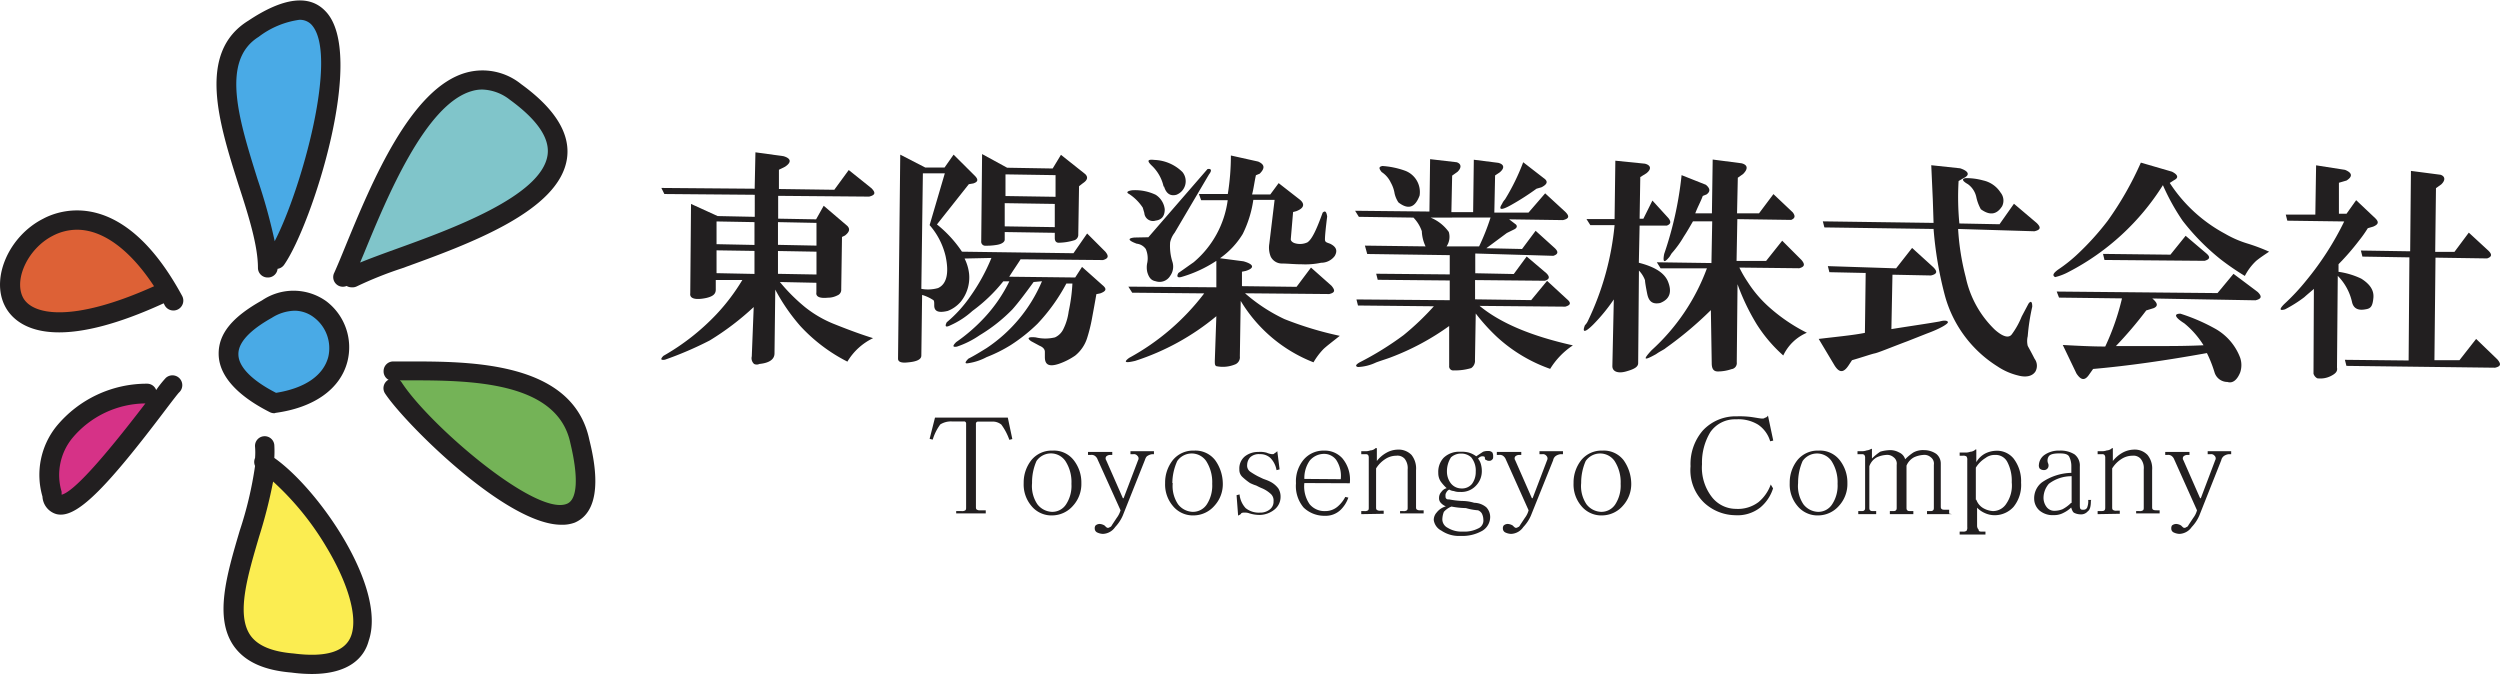
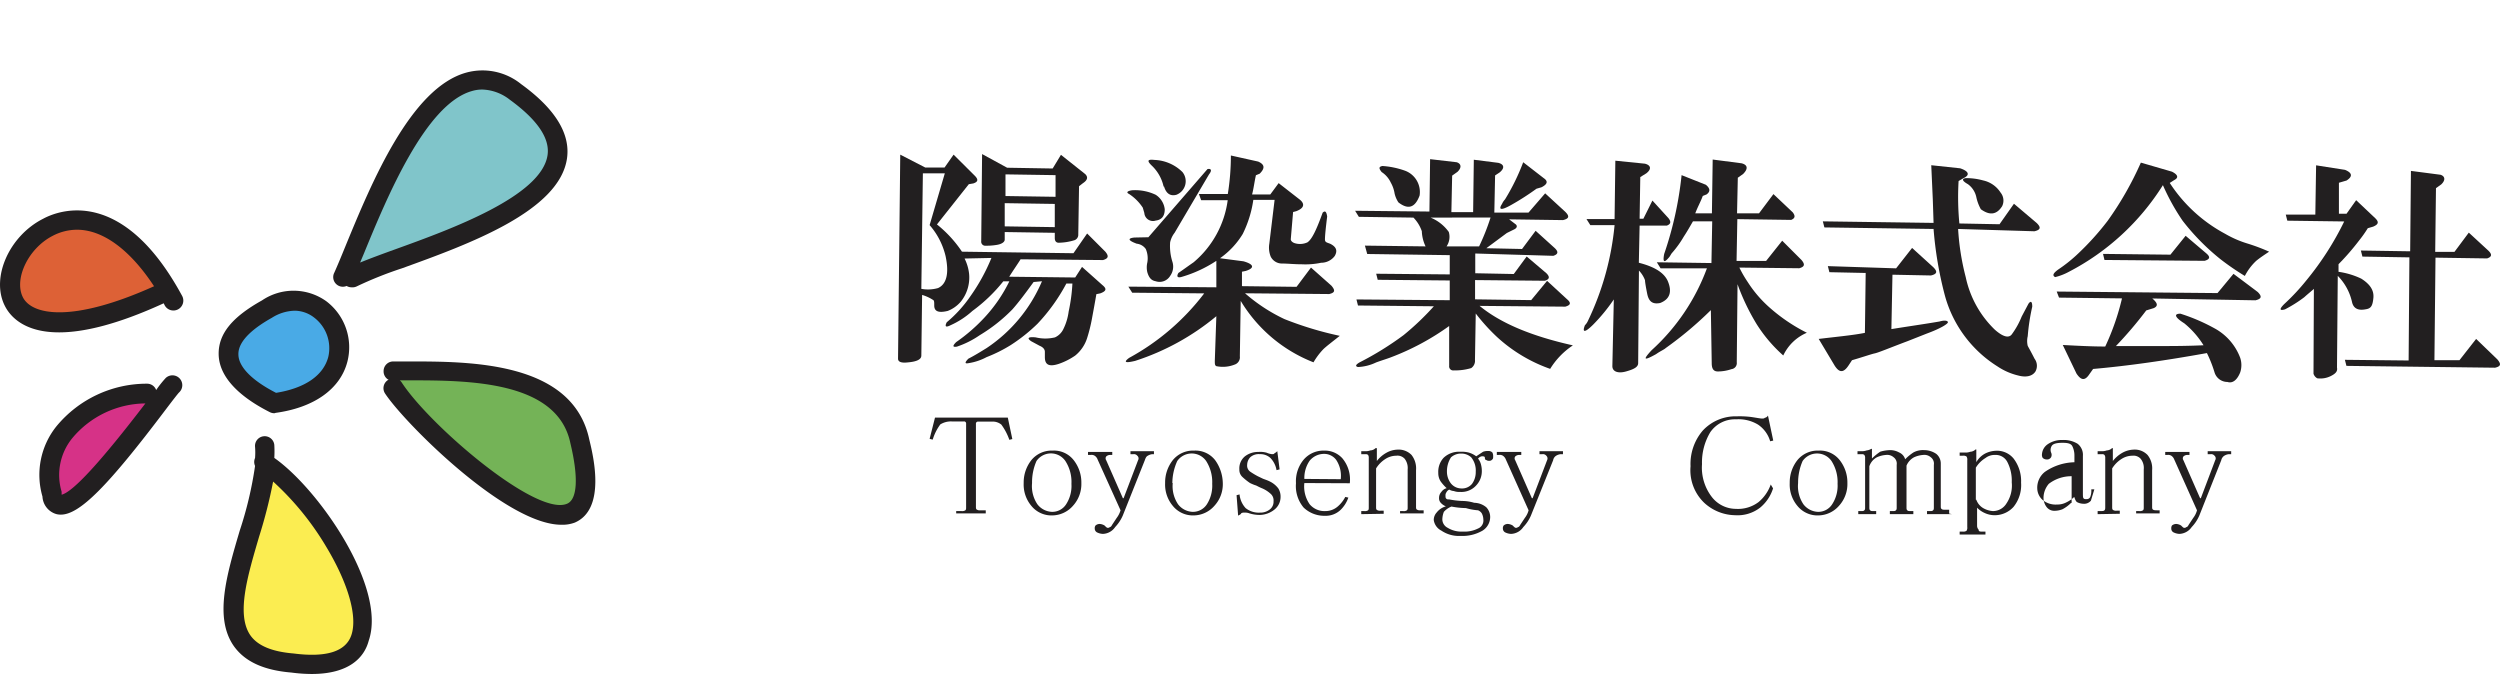
<svg xmlns="http://www.w3.org/2000/svg" viewBox="0 0 259.65 70">
  <defs>
    <style>.cls-1{fill:#221f20;}.cls-2{fill:#49aae6;}.cls-3{fill:#fbed51;}.cls-4{fill:#80c5ca;}.cls-5{fill:#dd6136;}.cls-6{fill:#d63287;}.cls-7{fill:#74b357;}</style>
  </defs>
  <g id="图层_2" data-name="图层 2">
    <g id="レイヤー_2" data-name="レイヤー 2">
-       <path class="cls-1" d="M78.28,31.89a28.16,28.16,0,0,1-4.57,3.47,36.65,36.65,0,0,1-4.65,2c-.47.07-.47-.08-.16-.4a23.7,23.7,0,0,0,5.52-4.33,20.81,20.81,0,0,0,2.68-3.55H74.34v1c0,.47-.31.71-1,.87-1.1.23-1.73.07-1.65-.48l.08-9.29,2.76,1.26,3.86.08V20.23L69,20.15l-.31-.63,9.69.08.08-3.78,2.91.4c.79.23.87.63.16,1.1l-.63.31v2l5.75.08,1.5-2.05,2.36,1.89c.47.48.39.71-.24.87l-9.45-.08v2.37l3.94.07.79-1.41L88,23.46c.31.32.23.63-.24,1l-.31.15-.08,5.44a.62.62,0,0,1-.4.63,2.13,2.13,0,0,1-1,.24c-.79.08-1.26-.08-1.18-.55v-1L81,29.29a18.75,18.75,0,0,0,2.6,2.6,11.87,11.87,0,0,0,3.15,1.81c1.57.63,2.91,1.11,3.93,1.42a6.24,6.24,0,0,0-2.67,2.44,17.3,17.3,0,0,1-4.89-3.7,19.71,19.71,0,0,1-2.6-3.78l-.08,6.62c0,.63-.55,1-1.57,1.1a.63.63,0,0,1-.55,0,.8.8,0,0,1-.24-.79ZM74.42,26v2.37l3.94.08V26.06Zm0-3v2.36l3.94.08V23.07Zm6.38,3.07v2.37l4,.07V26.14Zm0-3v2.36l4,.08V23.15Z" />
      <path class="cls-1" d="M100.18,26.85a4.69,4.69,0,0,1,.47,1.58,4,4,0,0,1-.87,2.91,3.41,3.41,0,0,1-1.34.95c-.94.23-1.41.07-1.41-.56,0-.31,0-.47-.08-.55a4.31,4.31,0,0,0-1.18-.55l-.08,6.3c0,.4-.47.63-1.42.71-.71.08-1-.08-1-.39l.23-21.19,2.6,1.34h2l.94-1.34,2.21,2.2c.39.4.32.63-.16.79l-.47.08-3.31,4.18a12.5,12.5,0,0,1,2.6,2.83l11.58.16,1.42-2.05,1.89,1.89c.39.47.31.71-.24.87L106,26.93c-.4.63-.79,1.18-1.18,1.81l6.85.08.71-1.1,2.12,1.89c.48.39.4.63-.23.86l-.4.08c-.15.87-.31,1.74-.47,2.6a16.15,16.15,0,0,1-.47,1.89,3.82,3.82,0,0,1-1.26,1.89,7,7,0,0,1-1.73.87c-1,.32-1.42.08-1.42-.71v-.55c0-.24-.16-.47-.55-.63l-.87-.47c-.47-.32-.32-.48.47-.4a4.26,4.26,0,0,0,2,0,1.79,1.79,0,0,0,.87-.86,5.75,5.75,0,0,0,.55-1.82,18.06,18.06,0,0,0,.39-2.91h-.63a19.09,19.09,0,0,1-3,4.18,17.62,17.62,0,0,1-2.76,2.2,15.07,15.07,0,0,1-2.52,1.26,5.85,5.85,0,0,1-1.89.63c-.39.08-.39-.08,0-.47.63-.32,1.26-.71,1.89-1.1a15.68,15.68,0,0,0,5.75-6.94l-.87.08c-.86,1.18-1.57,2.13-2.2,2.84a16.77,16.77,0,0,1-3.39,2.68A9.49,9.49,0,0,1,99.39,36c-.47.08-.47-.08-.08-.47A18,18,0,0,0,102.23,33a15.53,15.53,0,0,0,2.6-3.78h-.63A16.58,16.58,0,0,1,101,32.29a8.59,8.59,0,0,1-2.28,1.49c-.47.24-.63.16-.39-.31a13.32,13.32,0,0,0,2.44-2.68,19.75,19.75,0,0,0,2.2-4ZM95.85,18l-.16,12a3.81,3.81,0,0,0,1.73-.08c.87-.39,1.18-1.49.79-3.31a7.52,7.52,0,0,0-1.66-3.23L98.13,18Zm16.22,1.34-.08,5a.6.6,0,0,1-.47.63,5.77,5.77,0,0,1-1.57.24c-.24,0-.4-.16-.4-.48v-.55l-5.2-.08v.79c0,.24-.31.47-.86.55a6.43,6.43,0,0,1-1.11.08.42.42,0,0,1-.47-.47L102,16l2.6,1.42,4.73.08.86-1.42,2.52,2c.32.31.24.63-.23.94Zm-7.72,4.17,5.2.08V21.18l-5.2-.08Zm.08-3.15,5.2.08V18.19l-5.2-.08Z" />
      <path class="cls-1" d="M126.33,32.84a25.35,25.35,0,0,1-8.43,4.64c-1,.24-1.26.16-.63-.31a24.52,24.52,0,0,0,7.8-6.7l-7.48-.07-.4-.63,9.14.07V27.09a13.2,13.2,0,0,1-3.54,1.65c-.48.16-.63,0-.4-.39.47-.32,1-.71,1.58-1.11a10.17,10.17,0,0,0,3.54-6.45h-2.76l-.23-.64h3a25.08,25.08,0,0,0,.32-4l2.83.63c.71.31.71.71.16,1.26l-.39.16c-.16.7-.24,1.41-.4,2h1.89l.87-1.18,2.13,1.66c.63.47.55.94-.32,1.26l-.31.08-.24,2.83c0,.16.16.32.39.4a1.84,1.84,0,0,0,1.34-.08c.48-.32.95-1.34,1.58-3.08.24-.23.39-.15.47.4-.16,1.26-.23,2.05-.23,2.36s.15.32.55.47c.63.32.78.71.47,1.26a1.76,1.76,0,0,1-1.42.71,7.89,7.89,0,0,1-2,.16c-.78,0-1.49-.08-2.05-.08a1.3,1.3,0,0,1-1.18-.71,2.48,2.48,0,0,1-.15-1.34l.55-4.56h-2.21a11.71,11.71,0,0,1-1.1,3.54,8.44,8.44,0,0,1-2.36,2.52l2.44.32c1.1.31,1.18.7.23,1l-.39.08v1.5l5.67.07,1.5-2,2.13,1.89c.39.47.39.71-.24.86l-8.74-.08a17.58,17.58,0,0,0,4.09,2.68,35.55,35.55,0,0,0,5.75,1.74c-.79.63-1.42,1.1-1.73,1.41a7.22,7.22,0,0,0-1,1.34,15.32,15.32,0,0,1-7.56-6.38L128.77,37a.8.8,0,0,1-.55.87,3.32,3.32,0,0,1-1.89.16c-.16-.08-.16-.24-.16-.56Zm-9.06-12.69c-.31-.15-.23-.31.32-.39a5,5,0,0,1,2.44.47,2.07,2.07,0,0,1,.94,1.5c0,.71-.31,1.1-.94,1.18a.9.9,0,0,1-1.18-.79l-.16-.55A4.92,4.92,0,0,0,117.27,20.15Zm2,4.49,6.14-7.08c.4-.08.48.15.16.55L122,24.17a2.47,2.47,0,0,0-.47,1,5.42,5.42,0,0,0,.23,2,1.64,1.64,0,0,1-.23,1.49,1.28,1.28,0,0,1-1.5.55c-.47-.08-.71-.39-.87-.94a2.23,2.23,0,0,1,0-1,2.44,2.44,0,0,0-.16-1.41,1.32,1.32,0,0,0-.94-.55c-.87-.32-1-.56-.24-.64Zm1.58-5.27a4.26,4.26,0,0,0-1.27-2.21c-.47-.47-.39-.63.32-.55a4.37,4.37,0,0,1,2.91,1.26,1.51,1.51,0,0,1-.63,2.36C121.6,20.39,121.13,20.15,120.9,19.37Z" />
      <path class="cls-1" d="M150.51,33.86a26.07,26.07,0,0,1-6,3.23c-.4.16-.95.32-1.58.55a4.83,4.83,0,0,1-1.89.48c-.31-.08-.24-.24.16-.48a32.11,32.11,0,0,0,4.57-2.83,27.71,27.71,0,0,0,3.15-3l-7.88-.08-.16-.63,9.69.08V29.13l-7.48-.07-.16-.63,7.64.07v-2L142,26.38l-.24-.87,6.3.08a4,4,0,0,1-.39-1.58,3.78,3.78,0,0,0-.87-1.41l-5.67-.08-.39-.63,7.72.08.07-5.44,2.76.32c.47.15.55.55.08,1l-.55.39-.08,3.79H153l.07-5.44,2.53.32c.63.15.7.55.15,1l-.47.31-.08,3.86h3.55l1.73-2L162.57,22c.47.47.39.71-.24.86l-5.59-.08.63.48c.23.15.23.39-.08.55l-.79.39-2.13,1.58,3.71.08,1.41-1.89,2,1.81c.4.39.32.63-.16.79l-8.11-.24v2.05l4,.08,1.34-1.82,2.05,1.74c.39.39.31.63-.16.78l-7.25-.07v2l5.83.08,1.65-2,2.05,1.89c.48.4.4.63-.16.79l-8.9-.08c2.21,1.82,5.44,3.15,9.69,4.1a7.87,7.87,0,0,0-2.36,2.44A16,16,0,0,1,155.48,35a20.21,20.21,0,0,1-2.21-2.44l-.08,4.81a.92.92,0,0,1-.39.86,5.83,5.83,0,0,1-1.81.24.42.42,0,0,1-.48-.47Zm-6.93-16.62a8.59,8.59,0,0,1,2.29.47,2.36,2.36,0,0,1,1.57,2.6c-.47,1.26-1.18,1.5-2.2.71a2.77,2.77,0,0,1-.4-.94,3.31,3.31,0,0,0-.39-1.11,2.64,2.64,0,0,0-.95-1.1C143.19,17.48,143.19,17.32,143.58,17.24Zm5,5.36a4.35,4.35,0,0,1,1.89,1.49,1.77,1.77,0,0,1-.23,1.5h3.38a23.24,23.24,0,0,0,1.19-3Zm11-3A26.17,26.17,0,0,1,157,21.26c-1.1.63-1.41.55-1-.08a1.66,1.66,0,0,1,.31-.47,22.36,22.36,0,0,0,1.89-3.86l2.13,1.65c.47.32.4.63-.23.95Z" />
      <path class="cls-1" d="M167.61,31.1a18.55,18.55,0,0,1-2.13,2.6c-.87.87-1.18.87-.87.08a1.51,1.51,0,0,0,.32-.47,29.3,29.3,0,0,0,2.76-9.93h-2.52l-.4-.63h2.92l.08-6.06,3.07.31c.63.16.71.56.15,1l-.63.39-.07,4.33h.39l.94-1.89,1.66,1.82c.31.39.24.63-.16.78h-2.83l-.08,3.86c1.57.4,2.6,1,3,1.89.47,1.11.24,1.89-.79,2.29-.79.16-1.18-.16-1.34-.95s-.23-1.26-.23-1.42a2.94,2.94,0,0,0-.63-1l-.08,9.61c0,.4-.4.63-1.26.87s-1.42,0-1.42-.55Zm10.08,1.11A38,38,0,0,1,173,36.15c-.15.15-.55.31-1,.63-1.26.7-1.42.63-.47-.4a21.54,21.54,0,0,0,5.75-8.51h-4.81l-.39-.63,5.67.08.08-4.33h-2c-.32.55-.63,1.1-.95,1.58a10.55,10.55,0,0,1-1.18,1.65c-.16.16-.23.39-.39.55-.47.55-.63.47-.47-.39a36.9,36.9,0,0,0,1.81-8.19l2.52,1c.47.39.47.71.08,1l-.4.16c-.23.63-.55,1.18-.78,1.81h1.73l.08-5.59,3,.39c.63.16.71.56.16,1.11l-.55.39-.08,3.7h2.28l1.5-2,2,1.89c.31.4.23.63-.16.79l-5.59-.08-.08,4.34h3.07L185.1,25l2,2c.4.47.32.71-.23.86l-6.22-.07a12.3,12.3,0,0,0,.86,1.49,12.49,12.49,0,0,0,2.21,2.6,17.94,17.94,0,0,0,3.94,2.68,4.77,4.77,0,0,0-2.45,2.36,15.2,15.2,0,0,1-2.75-3.23,22.82,22.82,0,0,1-2-4.17l-.08,8.11a.63.63,0,0,1-.55.71,4.41,4.41,0,0,1-1.42.24c-.47,0-.63-.32-.63-.87Z" />
      <path class="cls-1" d="M196.44,34.18c2-.32,3.62-.55,5-.79.55-.16.87-.08.87.08s-.71.63-2.21,1.18l-2,.79c-1.89.71-3,1.18-3.38,1.26s-1.26.39-2.37.71l-.31.47c-.55.87-1,.87-1.5.08l-1.65-2.76c2-.24,3.62-.39,4.8-.63l.08-6.22L190,28.27l-.16-.63,7.09.23,1.66-2.12,2.2,2c.47.47.39.71-.24.86l-4-.08Zm6.93-10.4a25.62,25.62,0,0,0,.79,5,10.64,10.64,0,0,0,3,5.44c.87.78,1.5.94,1.81.47a8.23,8.23,0,0,0,1-1.81l.71-1.34c.23-.32.39-.24.39.31a21.48,21.48,0,0,0-.47,3.07,2.12,2.12,0,0,0,0,1c.08.16.31.55.71,1.34a1.22,1.22,0,0,1,.08,1.34c-.32.47-.95.63-1.82.39a6.66,6.66,0,0,1-2.12-.94A12.59,12.59,0,0,1,202,30.71a38.67,38.67,0,0,1-1.18-6.93l-11.34-.16-.16-.63,11.5.16-.08-2.44-.16-3.55,3,.32c.94.31,1,.71.39,1l-.55.32a28.54,28.54,0,0,0,.08,4.41l4.17.08,1.5-2.13,2.36,2c.48.47.4.71-.23.86Zm.79-5.28a6.6,6.6,0,0,1,1.81.24A2.87,2.87,0,0,1,207.78,20a1.32,1.32,0,0,1,.16,1.42c-.55.86-1.26,1-2.21.31a4.57,4.57,0,0,1-.47-1.26,2.24,2.24,0,0,0-.87-1.34C203.84,18.82,203.69,18.58,204.16,18.5Z" />
      <path class="cls-1" d="M225.35,19a15.68,15.68,0,0,0,5.75,5.28,10.87,10.87,0,0,0,2.28,1,19.38,19.38,0,0,1,2.29.86c-.48.32-.95.63-1.34.95a5.73,5.73,0,0,0-1.18,1.57,26.66,26.66,0,0,1-2.52-1.73,23.48,23.48,0,0,1-3.94-4,22.59,22.59,0,0,1-2.05-3.7,25.28,25.28,0,0,1-9.77,9,5.84,5.84,0,0,1-1.42.55c-.31-.16-.23-.39.32-.79a15.38,15.38,0,0,0,1.89-1.49,28.38,28.38,0,0,0,3.23-3.55,33.78,33.78,0,0,0,3.46-6.06l3.23.94c.63.32.71.63.24.87ZM214.24,35.83c1.5.08,3,.16,4.41.16a25.48,25.48,0,0,0,1.74-5l-6.54-.08-.24-.63,16.7.16,1.66-2,2.52,1.89c.47.47.39.71-.24.86L223.54,31c.55.47.63.78.15,1l-.78.24a41.16,41.16,0,0,1-3.15,3.7H225c2.45,0,3.71-.08,3.86-.08a9.17,9.17,0,0,0-2-2.28c-1-.63-1.11-1-.4-1A19.45,19.45,0,0,1,230,34.1a5.8,5.8,0,0,1,2.67,3.07,2.4,2.4,0,0,1,0,1.5c-.31.78-.78,1.18-1.33,1a1.4,1.4,0,0,1-1.34-1,12.89,12.89,0,0,0-.79-2c-4.33.78-8.27,1.34-11.82,1.65l-.39.55c-.47.71-.87.63-1.34-.08ZM227,24.49l2.13,1.81c.47.39.39.63-.16.79L218.57,27l-.15-.63,7,.08Z" />
      <path class="cls-1" d="M240.32,30c-.16.16-.56.47-1,.87a13.66,13.66,0,0,1-2,1.26c-.55.16-.63,0-.08-.55a22.38,22.38,0,0,0,2.29-2.45A30.84,30.84,0,0,0,243.47,23l-5.91-.08-.16-.63h3.07l.08-5.12,3,.47c.79.32.79.71.16,1.11l-.79.23V22.2h.79l1-1.41,2,1.89c.39.39.31.63-.24.86l-.55.16A12.69,12.69,0,0,1,245,25a25.08,25.08,0,0,1-2.12,2.44v.79a8.13,8.13,0,0,1,2.36.71c.87.55,1.34,1.18,1.26,2s-.24,1.1-.79,1.18c-.79.16-1.26-.08-1.42-.71a5.6,5.6,0,0,0-1.49-2.76l-.08,9.53c.08.4-.16.63-.63.87a2.42,2.42,0,0,1-1.42.24.81.81,0,0,1-.39-.48Zm12.52,7.41h2.6l1.73-2.21,2.21,2.13c.39.47.39.71-.24.86L243.7,38l-.16-.63,6.62.07.08-10.71-4.88-.08-.16-.63,5.12.08.08-8.35,3.07.4c.47.15.55.55.08,1l-.55.39-.08,6.62h2l1.49-2,2.05,1.89c.4.4.32.63-.15.79l-5.36-.08Z" />
      <path class="cls-1" d="M105.14,45.6l-.31.08A6,6,0,0,0,104,44.1a1.41,1.41,0,0,0-1-.31H101.6a.21.21,0,0,0-.24.23v8.59c0,.16,0,.24.08.31a.57.57,0,0,0,.39.08h.55v.32H99.31v-.24h.55a.6.6,0,0,0,.4-.08c.08-.08.08-.15.08-.31V44a.21.21,0,0,0-.24-.23H98.84a2.09,2.09,0,0,0-1.18.31,5.21,5.21,0,0,0-.79,1.58l-.32-.08.56-2.21h7.56Z" />
      <path class="cls-1" d="M112.31,50.17a3.35,3.35,0,0,1-.87,2.36,2.89,2.89,0,0,1-2.12,1,2.68,2.68,0,0,1-2.21-1,3.44,3.44,0,0,1-.79-2.36,3.74,3.74,0,0,1,.79-2.37,2.71,2.71,0,0,1,2.21-1,2.6,2.6,0,0,1,2.2,1A3.74,3.74,0,0,1,112.31,50.17Zm-5.12,0a3.38,3.38,0,0,0,.55,2.2,2,2,0,0,0,1.5.79,1.7,1.7,0,0,0,1.49-.79,3.51,3.51,0,0,0,.55-2.12,4,4,0,0,0-.63-2.37,1.82,1.82,0,0,0-3,0A5.46,5.46,0,0,0,107.19,50.17Z" />
      <path class="cls-1" d="M120,47.17h-.32a1.14,1.14,0,0,0-.47.16c-.16.08-.23.24-.31.47l-2.29,5.75a4.1,4.1,0,0,1-.79,1.19,1.61,1.61,0,0,1-1.26.71,1.5,1.5,0,0,1-.63-.16.45.45,0,0,1-.23-.4.47.47,0,0,1,.08-.31.65.65,0,0,1,.47-.16,1.1,1.1,0,0,1,.47.16c.16.16.24.24.32.24a.27.27,0,0,0,.23-.08q.12,0,.24-.24l.47-.71a2.45,2.45,0,0,0,.4-.79L114,47.73a.78.78,0,0,0-.31-.4.6.6,0,0,0-.4-.08H113v-.31h2.52v.31h-.24a.58.58,0,0,0-.39.16.34.34,0,0,0,0,.39l1.73,3.94h.08l1.5-3.94a.37.37,0,0,0-.08-.47.44.44,0,0,0-.4-.16h-.31v-.31h2.44v.31Z" />
      <path class="cls-1" d="M127,50.17a3.31,3.31,0,0,1-.87,2.36,2.89,2.89,0,0,1-2.12,1,2.68,2.68,0,0,1-2.21-1,3.44,3.44,0,0,1-.79-2.36,3.74,3.74,0,0,1,.79-2.37,2.71,2.71,0,0,1,2.21-1,2.6,2.6,0,0,1,2.2,1A4.21,4.21,0,0,1,127,50.17Zm-5.2,0a3.38,3.38,0,0,0,.55,2.2,2,2,0,0,0,1.5.79,1.72,1.72,0,0,0,1.5-.79,3.58,3.58,0,0,0,.55-2.12,4.05,4.05,0,0,0-.63-2.37,1.83,1.83,0,0,0-3,0A5.62,5.62,0,0,0,121.76,50.17Z" />
      <path class="cls-1" d="M133,51.59a1.67,1.67,0,0,1-.63,1.33,2.49,2.49,0,0,1-1.5.56,3.56,3.56,0,0,1-1.1-.16,1.34,1.34,0,0,0-.55-.08.48.48,0,0,0-.32.08c0,.08-.16.16-.31.23l-.16-2.12.31-.08a2.44,2.44,0,0,0,.63,1.42,2.17,2.17,0,0,0,1.5.47,1.55,1.55,0,0,0,1-.32,1,1,0,0,0,.4-.86.91.91,0,0,0-.32-.79,3.16,3.16,0,0,0-.86-.55c-.4-.16-.63-.32-.71-.32a5.13,5.13,0,0,1-.55-.23,6.22,6.22,0,0,1-.79-.63,1,1,0,0,1-.32-.79,1.62,1.62,0,0,1,.56-1.34,2.2,2.2,0,0,1,1.41-.47,2.42,2.42,0,0,1,.87.08,1.91,1.91,0,0,0,.55.15c.16,0,.16,0,.24-.07s.15-.08.31-.24l.24,1.89-.32.08a2.36,2.36,0,0,0-.63-1.26,1.53,1.53,0,0,0-1.1-.4,1.31,1.31,0,0,0-1,.32,1.19,1.19,0,0,0-.32.79.77.77,0,0,0,.32.71,8.42,8.42,0,0,0,.78.47l.48.23c.15.08.47.16.78.32a2.44,2.44,0,0,1,.87.71A1.58,1.58,0,0,1,133,51.59Z" />
      <path class="cls-1" d="M135.47,50.17a3.24,3.24,0,0,0,.55,2.2,2,2,0,0,0,1.65.71,1.93,1.93,0,0,0,1.26-.47,3.31,3.31,0,0,0,.79-1l.32.07a3.27,3.27,0,0,1-.79,1.26,2.23,2.23,0,0,1-1.65.63,3.1,3.1,0,0,1-2.21-.86,3.47,3.47,0,0,1-.79-2.52,3.5,3.5,0,0,1,.79-2.44,2.7,2.7,0,0,1,2.13-.95,2.46,2.46,0,0,1,1.89.79,3.43,3.43,0,0,1,.78,2.6Zm3.78-.4a3,3,0,0,0-.47-2,1.55,1.55,0,0,0-1.26-.63,1.94,1.94,0,0,0-1.5.71,3.17,3.17,0,0,0-.55,1.89Z" />
      <path class="cls-1" d="M141.38,53.4v-.32h.31a.6.6,0,0,0,.4-.08c.07-.08.07-.15.07-.31V47.57a.54.54,0,0,0-.07-.32.35.35,0,0,0-.24-.08h-.47v-.31h.39a1.32,1.32,0,0,0,.55-.08.82.82,0,0,0,.55-.24H143v1.34a3.27,3.27,0,0,1,1-.86,2.48,2.48,0,0,1,1.1-.32,1.88,1.88,0,0,1,1.5.55,2.26,2.26,0,0,1,.47,1.58v3.78c0,.16,0,.24.08.31a.57.57,0,0,0,.39.08h.32v.32h-2.45v-.24h.32a.57.57,0,0,0,.39-.08c.08-.08.08-.15.08-.31V48.75a1.56,1.56,0,0,0-.31-1.1,1,1,0,0,0-.87-.32,2.1,2.1,0,0,0-1.1.32,3.08,3.08,0,0,0-1,1v4c0,.16,0,.23.08.31a.6.6,0,0,0,.4.08h.31v.32Z" />
      <path class="cls-1" d="M153.11,52.22a2,2,0,0,1,1.26.47,1.47,1.47,0,0,1,.4,1,1.68,1.68,0,0,1-.79,1.42,4.16,4.16,0,0,1-2.28.55,3.24,3.24,0,0,1-2-.55,1.46,1.46,0,0,1-.79-1.1,1.16,1.16,0,0,1,.31-.79,1.83,1.83,0,0,1,.95-.63,1.41,1.41,0,0,1-.55-.39.68.68,0,0,1-.16-.48.9.9,0,0,1,.24-.63,1,1,0,0,1,.55-.39,4.46,4.46,0,0,1-.63-.71,1.58,1.58,0,0,1-.24-.87,2.14,2.14,0,0,1,.55-1.57,2.32,2.32,0,0,1,1.74-.63,2.86,2.86,0,0,1,.86.08,2.43,2.43,0,0,1,.79.39l.71-.47a1.49,1.49,0,0,1,.55-.08A.56.56,0,0,1,155,47a.81.81,0,0,1,.08.39c0,.16,0,.24-.08.32s-.15.15-.31.15a.48.48,0,0,1-.32-.08c-.08,0-.15-.07-.15-.23s-.16-.16-.32-.16a.68.68,0,0,0-.39.24,1.62,1.62,0,0,1,.31.63,2.59,2.59,0,0,1,.08.78,2.13,2.13,0,0,1-.55,1.34,2.07,2.07,0,0,1-1.73.71A1.49,1.49,0,0,1,151,51a1.12,1.12,0,0,1-.48-.15.62.62,0,0,0-.31.31.48.48,0,0,0-.08.32c0,.15,0,.23.08.31s.16.08.31.08a8.81,8.81,0,0,0,1.34.16A4.37,4.37,0,0,1,153.11,52.22Zm-2.36.39a2.06,2.06,0,0,0-.79.55,2.31,2.31,0,0,0-.16.79,1,1,0,0,0,.56.87,2.73,2.73,0,0,0,1.57.39,3.12,3.12,0,0,0,1.58-.32.89.89,0,0,0,.55-.94,1.46,1.46,0,0,0-.16-.63.82.82,0,0,0-.39-.32,5.88,5.88,0,0,1-1.26-.23A8.62,8.62,0,0,1,150.75,52.61ZM150.28,49a2,2,0,0,0,.39,1.18,1.4,1.4,0,0,0,1.1.55,1.34,1.34,0,0,0,1.11-.47,2.06,2.06,0,0,0,.39-1.26,2.16,2.16,0,0,0-.47-1.5,1.49,1.49,0,0,0-1-.39,1.54,1.54,0,0,0-1.1.39A2.66,2.66,0,0,0,150.28,49Z" />
      <path class="cls-1" d="M162.41,47.17h-.32a1.14,1.14,0,0,0-.47.16.69.69,0,0,0-.31.47L159,53.55a4.1,4.1,0,0,1-.79,1.19,1.61,1.61,0,0,1-1.26.71,1.5,1.5,0,0,1-.63-.16.45.45,0,0,1-.23-.4.47.47,0,0,1,.08-.31.63.63,0,0,1,.47-.16,1.1,1.1,0,0,1,.47.16c.16.16.24.24.32.24a.28.28,0,0,0,.23-.08q.12,0,.24-.24l.47-.71a2.25,2.25,0,0,0,.39-.79l-2.36-5.27a.84.84,0,0,0-.31-.4.6.6,0,0,0-.4-.08h-.23v-.31H158v.31h-.24a.58.58,0,0,0-.39.16.34.34,0,0,0,0,.39l1.73,3.94h.08l1.5-3.94a.39.39,0,0,0-.08-.47.44.44,0,0,0-.4-.16h-.31v-.31h2.44v.31Z" />
-       <path class="cls-1" d="M169.42,50.17a3.35,3.35,0,0,1-.87,2.36,2.89,2.89,0,0,1-2.12,1,2.68,2.68,0,0,1-2.21-1,3.44,3.44,0,0,1-.79-2.36,3.74,3.74,0,0,1,.79-2.37,2.71,2.71,0,0,1,2.21-1,2.6,2.6,0,0,1,2.2,1A4.28,4.28,0,0,1,169.42,50.17Zm-5.2,0a3.38,3.38,0,0,0,.55,2.2,2,2,0,0,0,1.5.79,1.72,1.72,0,0,0,1.5-.79,3.58,3.58,0,0,0,.55-2.12,4.05,4.05,0,0,0-.63-2.37,1.83,1.83,0,0,0-3,0A5.62,5.62,0,0,0,164.22,50.17Z" />
      <path class="cls-1" d="M184.15,50.72a4.22,4.22,0,0,1-1.34,2,3.82,3.82,0,0,1-2.6.79A4.84,4.84,0,0,1,177,52.22a4.68,4.68,0,0,1-1.42-3.79,5.33,5.33,0,0,1,1.26-3.7,4.65,4.65,0,0,1,3.55-1.49,9.73,9.73,0,0,1,1.5.07c.55.08.94.16,1.1.16s.23,0,.31-.08a.44.44,0,0,0,.32-.23l.55,2.6-.32.07a3.15,3.15,0,0,0-1.26-1.73,3.93,3.93,0,0,0-2.28-.55,3.11,3.11,0,0,0-2.68,1.34,6.09,6.09,0,0,0-.86,3.31,5,5,0,0,0,1,3.39,3.18,3.18,0,0,0,2.52,1.26,3.54,3.54,0,0,0,2.36-.71,4.22,4.22,0,0,0,1.26-1.82Z" />
      <path class="cls-1" d="M191.87,50.17a3.35,3.35,0,0,1-.87,2.36,2.89,2.89,0,0,1-2.12,1,2.68,2.68,0,0,1-2.21-1,3.44,3.44,0,0,1-.79-2.36,3.74,3.74,0,0,1,.79-2.37,2.71,2.71,0,0,1,2.21-1,2.6,2.6,0,0,1,2.2,1A3.74,3.74,0,0,1,191.87,50.17Zm-5.12,0a3.38,3.38,0,0,0,.55,2.2,2,2,0,0,0,1.5.79,1.7,1.7,0,0,0,1.49-.79,3.51,3.51,0,0,0,.56-2.12,4.05,4.05,0,0,0-.63-2.37,1.83,1.83,0,0,0-3,0A5.62,5.62,0,0,0,186.75,50.17Z" />
      <path class="cls-1" d="M202.74,53.4h-2.6v-.32h.32c.15,0,.23,0,.31-.08s.08-.15.08-.31V48.28a.82.82,0,0,0-.32-.79,1,1,0,0,0-.78-.24,2.72,2.72,0,0,0-.95.24,1.74,1.74,0,0,0-.79.87v4.33c0,.16,0,.23.08.31s.16.08.32.08h.31v.32h-2.44v-.32h.32c.15,0,.23,0,.31-.08s.08-.15.08-.31V48.28a.82.82,0,0,0-.32-.79,1,1,0,0,0-.78-.24,2.72,2.72,0,0,0-.95.24,1.65,1.65,0,0,0-.79.94v4.26c0,.16,0,.23.08.31s.16.08.32.08h.31v.32H193v-.32h.32c.16,0,.23,0,.31-.08s.08-.15.08-.31V47.57a.48.48,0,0,0-.08-.32.34.34,0,0,0-.23-.08h-.48v-.31h.4a1.32,1.32,0,0,0,.55-.08,1.1,1.1,0,0,0,.47-.16h.08v1a5.67,5.67,0,0,1,.87-.71,3.89,3.89,0,0,1,1-.16,1.89,1.89,0,0,1,.95.24,1.11,1.11,0,0,1,.63.71,5.12,5.12,0,0,1,.86-.71,2.08,2.08,0,0,1,1.11-.24,2.24,2.24,0,0,1,1.26.39,1.29,1.29,0,0,1,.47,1v4.41c0,.16,0,.24.08.31s.16.08.31.08h.48v.4Z" />
      <path class="cls-1" d="M205.81,55.21h.4v.31h-2.68v-.31h.31a.6.6,0,0,0,.4-.08.58.58,0,0,0,.08-.39V47.8a.58.58,0,0,0-.08-.39.6.6,0,0,0-.4-.08h-.31V47h.55a1.32,1.32,0,0,0,.55-.08.84.84,0,0,0,.55-.24h.08V48a2.33,2.33,0,0,1,.87-.87,2.65,2.65,0,0,1,1.1-.31,2.23,2.23,0,0,1,1.89.79,3.85,3.85,0,0,1,.79,2.52,3.6,3.6,0,0,1-.79,2.52,2.64,2.64,0,0,1-1.89.86,2.46,2.46,0,0,1-1.1-.23,2.52,2.52,0,0,1-.79-.55v1.89a.58.58,0,0,0,.16.39C205.5,55.21,205.66,55.21,205.81,55.21Zm-.55-3.31a1.65,1.65,0,0,0,.71.87,2.34,2.34,0,0,0,1,.31,1.64,1.64,0,0,0,1.42-.79,3.32,3.32,0,0,0,.55-2.2,4.2,4.2,0,0,0-.47-2.13,1.35,1.35,0,0,0-1.26-.71,1.55,1.55,0,0,0-1,.32,3.06,3.06,0,0,0-1,1V51.9Z" />
-       <path class="cls-1" d="M217.16,52c0,.55-.08.94-.32,1.1a.91.91,0,0,1-.79.32,1.5,1.5,0,0,1-.63-.16c-.15-.08-.23-.32-.31-.55a3,3,0,0,1-.79.55,2,2,0,0,1-1,.24,2.11,2.11,0,0,1-1.5-.48,1.65,1.65,0,0,1-.55-1.18,2.09,2.09,0,0,1,.79-1.73,5.61,5.61,0,0,1,3.07-1v-.71a2.16,2.16,0,0,0-.24-1c-.16-.24-.47-.31-1-.31s-.95.07-1.11.31a.78.78,0,0,0-.07.71.55.55,0,0,1,0,.47.48.48,0,0,1-.48.24.61.61,0,0,1-.39-.16.58.58,0,0,1-.08-.39,1.37,1.37,0,0,1,.55-1,2.56,2.56,0,0,1,1.58-.47,2.73,2.73,0,0,1,1.57.39,1.46,1.46,0,0,1,.55,1.26v3.86c0,.32,0,.48.08.56s.16.07.32.07a.39.39,0,0,0,.39-.31,1.72,1.72,0,0,0,.08-.71h.32Zm-2,.24V49.46a3.84,3.84,0,0,0-2.37.79,2.27,2.27,0,0,0-.55,1.41,1.58,1.58,0,0,0,.32,1,1,1,0,0,0,.86.39,2.26,2.26,0,0,0,.79-.16A3.61,3.61,0,0,0,215.11,52.22Z" />
+       <path class="cls-1" d="M217.16,52a.91.91,0,0,1-.79.32,1.5,1.5,0,0,1-.63-.16c-.15-.08-.23-.32-.31-.55a3,3,0,0,1-.79.55,2,2,0,0,1-1,.24,2.11,2.11,0,0,1-1.5-.48,1.65,1.65,0,0,1-.55-1.18,2.09,2.09,0,0,1,.79-1.73,5.61,5.61,0,0,1,3.07-1v-.71a2.16,2.16,0,0,0-.24-1c-.16-.24-.47-.31-1-.31s-.95.07-1.11.31a.78.78,0,0,0-.07.71.55.55,0,0,1,0,.47.48.48,0,0,1-.48.24.61.61,0,0,1-.39-.16.58.58,0,0,1-.08-.39,1.37,1.37,0,0,1,.55-1,2.56,2.56,0,0,1,1.58-.47,2.73,2.73,0,0,1,1.57.39,1.46,1.46,0,0,1,.55,1.26v3.86c0,.32,0,.48.08.56s.16.07.32.07a.39.39,0,0,0,.39-.31,1.72,1.72,0,0,0,.08-.71h.32Zm-2,.24V49.46a3.84,3.84,0,0,0-2.37.79,2.27,2.27,0,0,0-.55,1.41,1.58,1.58,0,0,0,.32,1,1,1,0,0,0,.86.39,2.26,2.26,0,0,0,.79-.16A3.61,3.61,0,0,0,215.11,52.22Z" />
      <path class="cls-1" d="M217.86,53.4v-.32h.32c.16,0,.32,0,.39-.08s.08-.15.08-.31V47.57a.48.48,0,0,0-.08-.32.31.31,0,0,0-.23-.08h-.48v-.31h.4a1.32,1.32,0,0,0,.55-.08.84.84,0,0,0,.55-.24h.08v1.34a3.36,3.36,0,0,1,1-.86,2.56,2.56,0,0,1,1.11-.32,1.84,1.84,0,0,1,1.49.55,2.21,2.21,0,0,1,.48,1.58v3.78c0,.16,0,.24.08.31s.23.08.39.08h.31v.32h-2.44v-.24h.32a.58.58,0,0,0,.39-.08c.08-.08.08-.15.08-.31V48.75a1.51,1.51,0,0,0-.32-1.1,1,1,0,0,0-.86-.32,2.1,2.1,0,0,0-1.1.32,3.08,3.08,0,0,0-1,1v4c0,.16,0,.23.08.31a.58.58,0,0,0,.39.08h.32v.32Z" />
      <path class="cls-1" d="M231.81,47.17h-.32a1.14,1.14,0,0,0-.47.16.74.74,0,0,0-.32.47l-2.28,5.75a4.1,4.1,0,0,1-.79,1.19,1.63,1.63,0,0,1-1.26.71,1.5,1.5,0,0,1-.63-.16.43.43,0,0,1-.23-.4.52.52,0,0,1,.07-.31.68.68,0,0,1,.48-.16,1.14,1.14,0,0,1,.47.16c.16.16.24.24.31.24a.29.29,0,0,0,.24-.08q.12,0,.24-.24l.47-.71a2.25,2.25,0,0,0,.39-.79l-2.36-5.27a.84.84,0,0,0-.31-.4.6.6,0,0,0-.4-.08h-.23v-.31h2.52v.31h-.24a.58.58,0,0,0-.39.16.34.34,0,0,0,0,.39l1.73,3.94h.08l1.49-3.94a.37.37,0,0,0-.07-.47.44.44,0,0,0-.4-.16h-.31v-.31h2.44v.31Z" />
      <path class="cls-2" d="M28.49,41.9c-5.27-2.68-7-6.31-.78-9.77,7.09-4.26,12.29,8.19.78,9.77" />
-       <path class="cls-2" d="M27.79,27.8C27.86,20.71,19.2,7.39,26.29,3c14.26-9.53,6,18.67,2.36,23.87" />
      <path class="cls-3" d="M27.55,46.31c.79,7.95-9.53,21.5,2.83,22.53,15.05,2,3.23-17.18-2.91-20.8" />
      <path class="cls-4" d="M35.66,28.74C38.42,22.6,44.8,3.22,53.54,9.52c14.89,10.79-12.6,16.7-17,19.3" />
      <path class="cls-5" d="M18,31.18c-13-24-30.25,12.92-.87-.86" />
      <path class="cls-6" d="M15.26,40.87C10,40.79,3.68,45.2,5.41,51.35,6.2,56.63,17,40.87,17.94,40" />
      <path class="cls-7" d="M40.86,40.32c3.47,5.36,23.63,23.24,19.38,5.51-1.65-7.95-13.16-7.24-19.38-7.32" />
      <path class="cls-1" d="M28.49,42.92a1.07,1.07,0,0,1-.46-.11c-3.44-1.74-5.28-3.81-5.32-6s1.48-3.92,4.5-5.61a5.84,5.84,0,0,1,6.67.08,6,6,0,0,1,2.2,6.28c-.73,2.83-3.44,4.77-7.45,5.32Zm2.14-10.65a4.61,4.61,0,0,0-2.4.74c-1.61.9-3.5,2.27-3.47,3.79,0,1.29,1.41,2.72,3.91,4,3-.48,4.93-1.8,5.43-3.75A4,4,0,0,0,32.65,33,3.34,3.34,0,0,0,30.63,32.27Z" />
-       <path class="cls-1" d="M27.79,28.82h0a1,1,0,0,1-1-1c0-2.27-.94-5.33-2-8.57-2.05-6.46-4.37-13.78,1-17.1,3.61-2.41,6.32-2.76,8-1,4.34,4.42-1.39,22.2-4.28,26.35a1,1,0,0,1-.68.42A1,1,0,0,1,27.79,28.82ZM31.07,2.06a9,9,0,0,0-4.21,1.77c-4,2.5-2,8.73-.12,14.76a57.59,57.59,0,0,1,1.79,6.46c2.78-5.36,6.73-19.52,3.78-22.53A1.65,1.65,0,0,0,31.07,2.06Z" />
      <path class="cls-1" d="M32.37,70a16.73,16.73,0,0,1-2.12-.15c-2.88-.24-4.86-1.15-6-2.8-2-2.94-.72-7.3.64-11.91a39,39,0,0,0,1.6-6.75,1,1,0,0,1,0-.82,7.4,7.4,0,0,0,0-1.16,1,1,0,1,1,2-.2,12,12,0,0,1,0,1.35c4.62,3.24,11.72,13.47,9.8,19C37.85,68.22,36.34,70,32.37,70Zm-4-20a51.43,51.43,0,0,1-1.47,5.77c-1.17,4-2.38,8-.92,10.18.75,1.1,2.23,1.73,4.51,1.92,3.41.44,5.42-.2,6-1.9.66-1.93-.31-5.36-2.6-9.17A29.5,29.5,0,0,0,28.35,50Z" />
      <path class="cls-1" d="M36.53,29.84A1,1,0,0,1,36,29.7a1,1,0,0,1-1.28-1.38c.34-.75.73-1.7,1.17-2.78,2.69-6.54,6.76-16.41,12.54-18a6.38,6.38,0,0,1,5.7,1.2c3.52,2.55,5.12,5.14,4.76,7.7-.78,5.51-10.24,8.93-17.15,11.43a39.23,39.23,0,0,0-4.7,1.88A1,1,0,0,1,36.53,29.84ZM50.09,9.3A3.74,3.74,0,0,0,49,9.46c-4.82,1.37-8.82,11.06-11.2,16.86l-.4.95c1-.41,2.22-.86,3.66-1.38,5.68-2.05,15.2-5.49,15.81-9.79.25-1.75-1.08-3.68-3.93-5.75A4.86,4.86,0,0,0,50.09,9.3Z" />
      <path class="cls-1" d="M6.14,34.52c-3.69,0-5.13-1.71-5.66-2.8-1.43-2.91.48-7.22,4-9,1.85-1,8.36-3.2,14.43,8a1,1,0,0,1-1.8,1L17,31.5C12.1,33.75,8.61,34.52,6.14,34.52ZM8,23.86a5.44,5.44,0,0,0-2.54.64c-2.51,1.29-4,4.42-3.11,6.32S7.43,33.59,16,29.73C13.49,25.91,10.67,23.86,8,23.86Z" />
      <path class="cls-1" d="M6.31,53.45a1.84,1.84,0,0,1-.47-.06,2,2,0,0,1-1.43-1.82,8.06,8.06,0,0,1,1.44-7.28,12.16,12.16,0,0,1,9.43-4.44,1,1,0,0,1,.94.66,10.75,10.75,0,0,1,1-1.26,1,1,0,0,1,1.38,1.51c-.15.15-.8,1-1.43,1.83C11.18,50.52,8.27,53.45,6.31,53.45ZM15.12,41.9a10,10,0,0,0-7.64,3.64A6.06,6.06,0,0,0,6.4,51.07l0,.13c0,.07,0,.14,0,.18,1.19-.29,4.11-3.48,8.7-9.48Z" />
      <path class="cls-1" d="M58.3,54.5C52.54,54.5,42,43.91,40,40.88a1,1,0,0,1,.31-1.42l.07,0a1,1,0,0,1-.54-.92,1,1,0,0,1,1-1h1.67c6.36,0,17,0,18.7,8.14.43,1.76,1.73,7.21-1.52,8.6A3.67,3.67,0,0,1,58.3,54.5Zm-16.78-15a1,1,0,0,1,.2.22c2.86,4.42,14,14,17.19,12.59,1.06-.46,1.18-2.74.33-6.28-1.35-6.5-10.59-6.52-16.71-6.53Z" />
    </g>
  </g>
</svg>